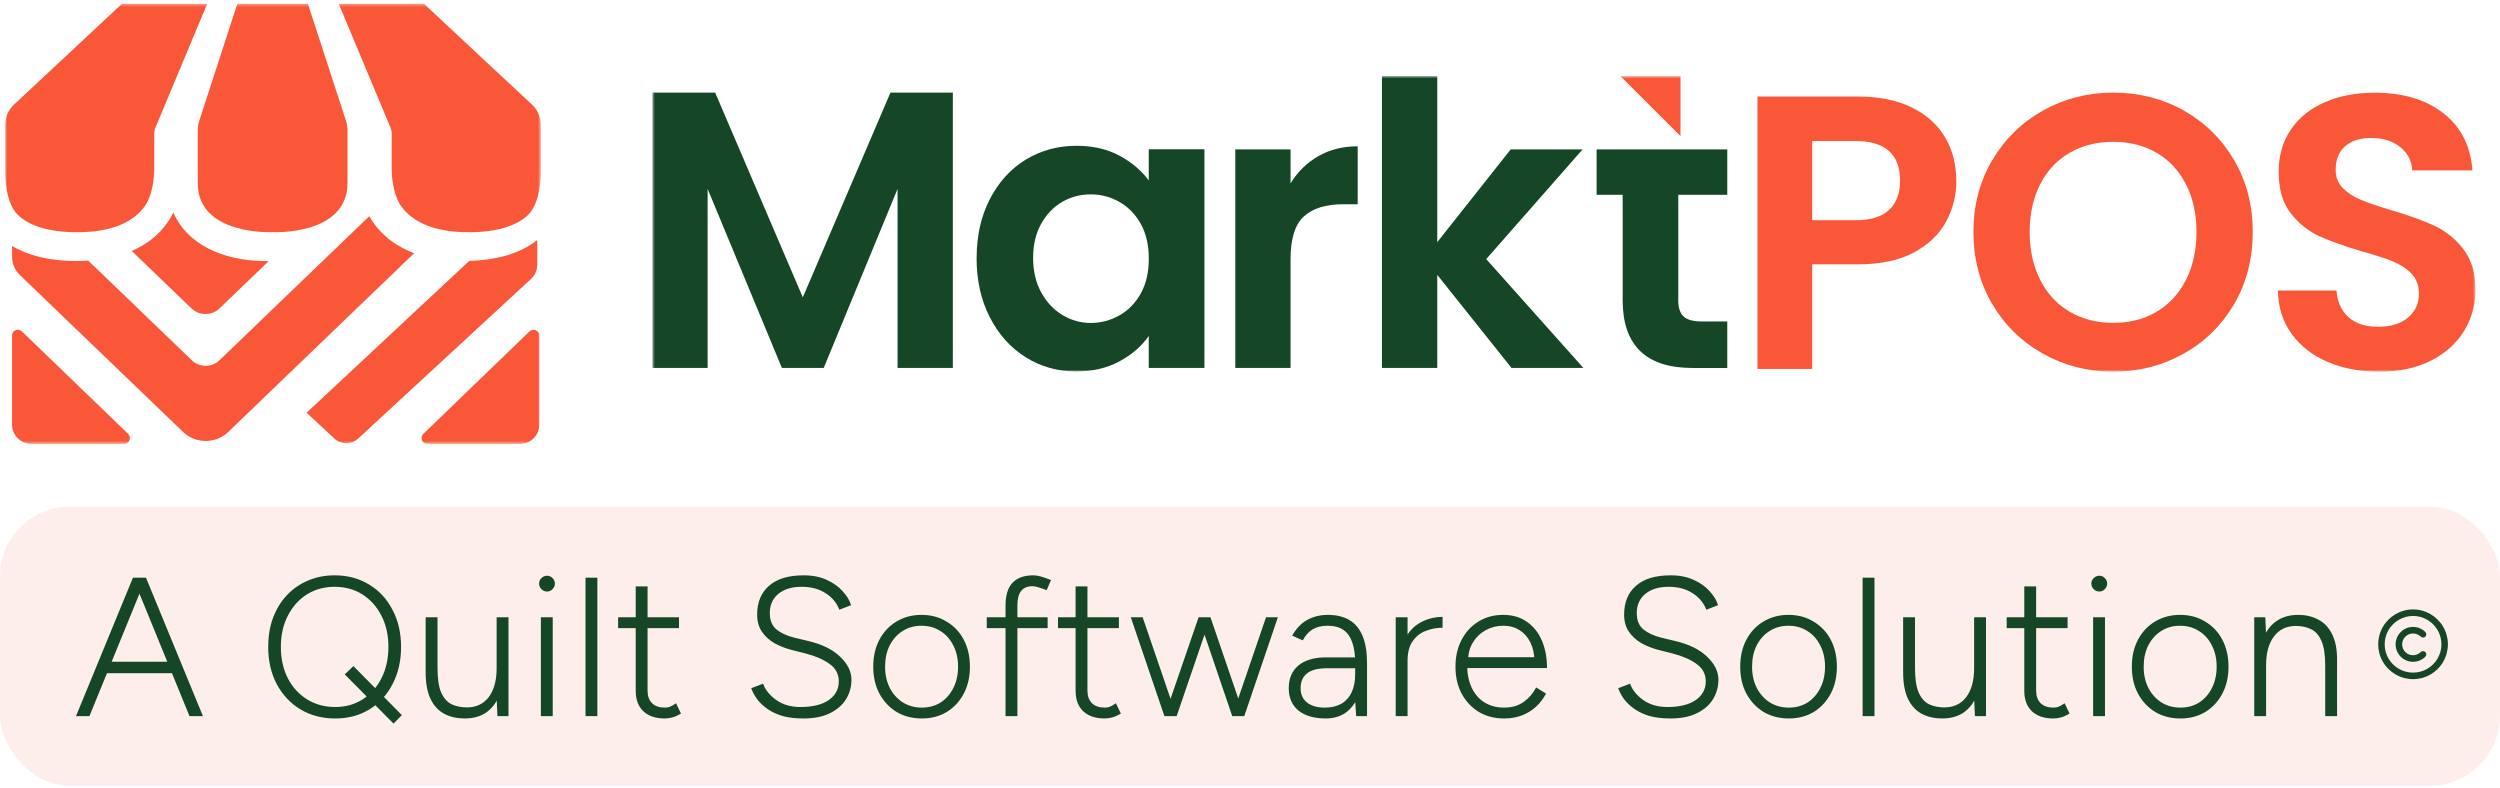
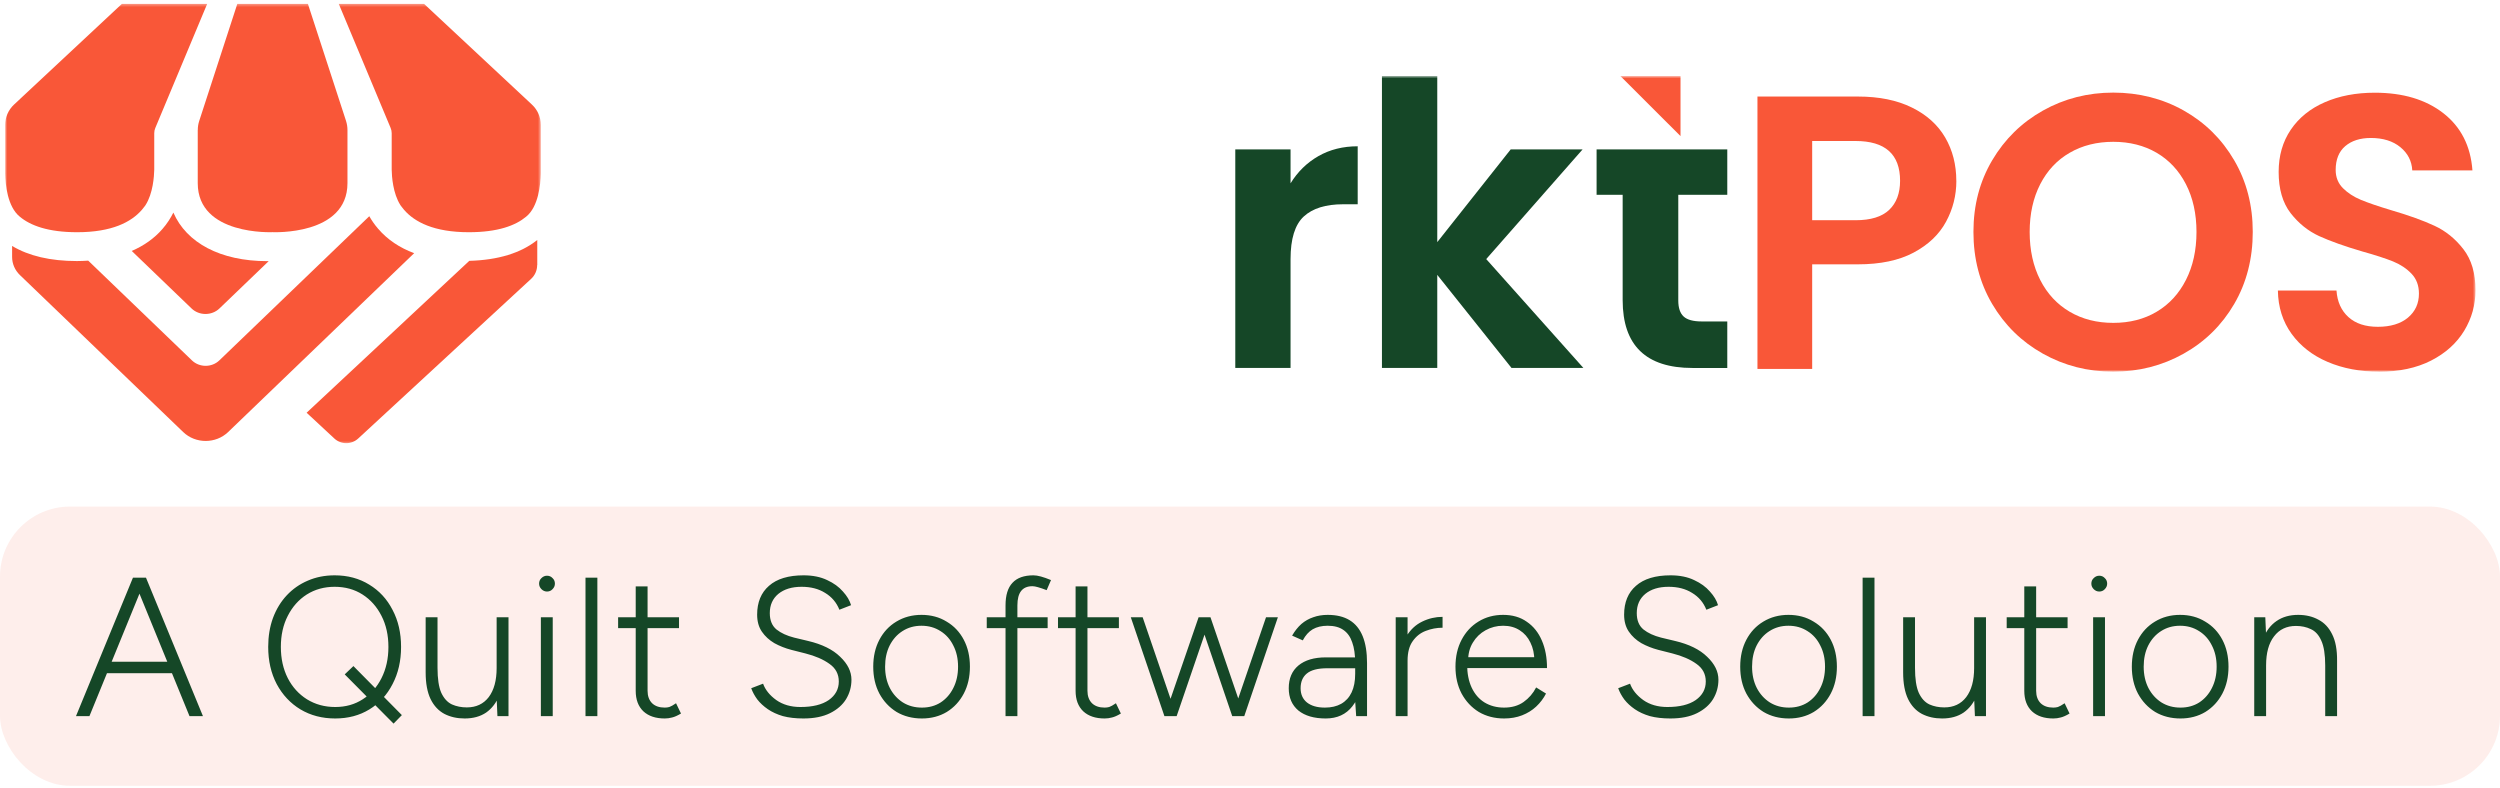
<svg xmlns="http://www.w3.org/2000/svg" width="876" height="276" viewBox="0 0 876 276" fill="none">
  <mask id="mask0_500_259" style="mask-type:luminance" maskUnits="userSpaceOnUse" x="1" y="1" width="189" height="155">
    <path d="M189.495 1.344H1.797V155.534H189.495V1.344Z" fill="white" />
  </mask>
  <g mask="url(#mask0_500_259)">
    <path d="M132.515 80.185C131.257 78.734 130.248 77.248 129.398 75.762L76.863 126.274C74.224 128.822 69.884 128.822 67.245 126.274L30.917 91.331C29.624 91.402 28.313 91.473 26.967 91.473C17.633 91.473 10.052 89.668 4.242 86.183V90.04C4.242 92.411 5.216 94.675 6.952 96.356L64.181 151.38C68.52 155.555 75.605 155.555 79.945 151.38L145.126 88.713C140.025 86.82 135.809 83.989 132.533 80.203L132.515 80.185Z" fill="#F95738" />
    <path d="M60.759 74.469C59.803 76.397 58.581 78.326 56.951 80.201C54.081 83.527 50.45 86.075 46.164 87.933L67.1 108.067C69.792 110.668 74.22 110.668 76.913 108.067L94.147 91.507C93.97 91.507 93.863 91.507 93.651 91.507C77.214 91.507 65.311 85.067 60.741 74.469H60.759Z" fill="#F95738" />
    <path d="M188.259 92.87V84.094C182.52 88.676 174.55 91.118 164.436 91.401L107.438 144.62L117.144 153.643C119.5 155.837 123.166 155.837 125.522 153.643L186.116 97.7C187.462 96.461 188.224 94.71 188.224 92.87H188.259Z" fill="#F95738" />
    <path d="M69.289 45.557V64.17C69.289 82.606 95.521 81.349 95.521 81.349C95.521 81.349 121.753 82.624 121.753 64.17V45.557C121.753 44.478 121.576 43.417 121.257 42.39L107.884 1.344H83.158L69.803 42.39C69.466 43.417 69.307 44.478 69.307 45.557H69.289Z" fill="#F95738" />
-     <path d="M185.52 116.139L148.324 152.037C147.013 153.311 147.916 155.54 149.741 155.54H182.208C185.945 155.54 188.974 152.514 188.974 148.781V117.607C188.974 115.82 186.813 114.9 185.52 116.139Z" fill="#F95738" />
-     <path d="M7.68 116.13C6.387 114.874 4.227 115.794 4.227 117.599V148.773C4.227 152.506 7.255 155.532 10.993 155.532H43.477C45.301 155.532 46.205 153.303 44.894 152.029L7.68 116.13Z" fill="#F95738" />
    <path d="M140.913 72.714C140.842 72.626 140.772 72.52 140.701 72.432C140.666 72.379 140.613 72.326 140.578 72.273C140.684 72.415 140.79 72.573 140.913 72.714Z" fill="#F95738" />
    <path d="M137.248 46.674V59.466C137.283 61.783 137.673 67.781 140.312 71.886C140.365 71.957 140.418 72.027 140.472 72.116C140.543 72.222 140.631 72.328 140.719 72.434C141.074 72.876 141.357 73.248 141.587 73.531C145.289 77.795 152.056 81.369 164.277 81.369C174.462 81.369 180.625 79.034 184.345 75.937C188.703 72.434 189.411 64.561 189.499 60.81C189.499 60.757 189.499 60.74 189.499 60.74V43.808C189.499 41.083 188.384 38.5 186.4 36.66L148.602 1.363H118.703L136.876 44.834C137.124 45.418 137.248 46.037 137.248 46.674Z" fill="#F95738" />
    <path d="M6.951 75.937C10.671 79.034 16.852 81.369 27.019 81.369C39.258 81.369 46.007 77.795 49.709 73.531C49.939 73.248 50.222 72.877 50.577 72.434C50.648 72.328 50.736 72.222 50.825 72.116C50.878 72.045 50.931 71.974 50.984 71.886C53.623 67.781 53.995 61.783 54.048 59.466V46.674C54.048 46.037 54.172 45.418 54.42 44.834L72.593 1.363H42.695L4.897 36.66C2.93 38.5 1.797 41.101 1.797 43.808V60.739C1.797 60.739 1.797 60.757 1.797 60.81C1.885 64.579 2.594 72.434 6.951 75.937Z" fill="#F95738" />
  </g>
  <mask id="mask1_500_259" style="mask-type:luminance" maskUnits="userSpaceOnUse" x="228" y="26" width="640" height="105">
    <path d="M867.439 26.648H228.586V130.232H867.439V26.648Z" fill="white" />
  </mask>
  <g mask="url(#mask1_500_259)">
-     <path fill-rule="evenodd" clip-rule="evenodd" d="M333.878 32.449V128.924H314.512V66.187L288.632 128.924H273.974L247.952 66.187V128.924H228.586V32.449H250.59L281.303 104.186L312.016 32.449H333.878Z" fill="#154727" />
-     <path fill-rule="evenodd" clip-rule="evenodd" d="M402.542 90.638C402.542 85.934 401.621 81.902 399.781 78.543C397.938 75.183 395.443 72.602 392.311 70.798C389.178 68.994 385.814 68.11 382.202 68.11C378.592 68.11 375.281 68.977 372.236 70.727C369.191 72.478 366.731 75.042 364.836 78.401C362.944 81.761 362.004 85.757 362.004 90.355C362.004 94.952 362.944 99.001 364.836 102.449C366.731 105.898 369.226 108.55 372.306 110.406C375.404 112.245 378.698 113.165 382.202 113.165C385.706 113.165 389.16 112.263 392.311 110.477C395.443 108.673 397.938 106.092 399.781 102.732C401.621 99.373 402.542 95.341 402.542 90.638ZM342.213 90.355C342.213 82.61 343.753 75.749 346.851 69.755C349.949 63.76 354.145 59.163 359.436 55.927C364.748 52.709 370.659 51.082 377.212 51.082C382.927 51.082 387.938 52.231 392.223 54.53C396.505 56.829 399.939 59.729 402.525 63.23V52.302H422.032V128.92H402.525V117.727C400.03 121.316 396.592 124.287 392.223 126.639C387.85 128.991 382.787 130.158 377.068 130.158C370.607 130.158 364.731 128.495 359.419 125.189C354.11 121.865 349.914 117.196 346.833 111.167C343.735 105.137 342.195 98.206 342.195 90.372L342.213 90.355Z" fill="#154727" />
    <path fill-rule="evenodd" clip-rule="evenodd" d="M452.21 64.237C454.705 60.187 457.946 57.005 461.962 54.706C465.981 52.407 470.568 51.258 475.736 51.258V71.575H470.62C464.53 71.575 459.944 73.007 456.846 75.854C453.749 78.718 452.21 83.687 452.21 90.778V128.919H432.844V52.354H452.21V64.237Z" fill="#154727" />
    <path fill-rule="evenodd" clip-rule="evenodd" d="M529.625 128.923L503.618 96.317V128.923H484.234V26.648H503.618V84.841L529.341 52.359H554.532L520.774 90.782L554.812 128.923H529.625Z" fill="#154727" />
    <path fill-rule="evenodd" clip-rule="evenodd" d="M588.07 68.252V105.296C588.07 107.878 588.69 109.735 589.944 110.902C591.185 112.051 593.29 112.635 596.248 112.635H605.239V128.938H593.063C576.741 128.938 568.58 121.016 568.58 105.173V68.252H559.445V52.355H605.239V68.252H588.087H588.07Z" fill="#154727" />
    <path fill-rule="evenodd" clip-rule="evenodd" d="M567.789 26.648H588.852V47.691L567.789 26.648Z" fill="#F95738" />
    <path d="M650.19 77.168C655.485 77.168 659.413 75.965 661.964 73.543C664.511 71.12 665.787 67.725 665.787 63.358C665.787 54.057 660.583 49.406 650.173 49.406H634.986V77.168H650.173H650.19ZM685.507 63.358C685.507 68.468 684.305 73.242 681.877 77.716C679.452 82.189 675.664 85.779 670.513 88.52C665.363 91.26 658.849 92.622 651.007 92.622H634.986V129.277H615.812V33.828H651.007C658.404 33.828 664.69 35.101 669.893 37.665C675.097 40.212 678.993 43.73 681.597 48.186C684.197 52.66 685.49 57.717 685.49 63.376L685.507 63.358Z" fill="#F95738" />
    <path d="M740.492 113.134C746.246 113.134 751.309 111.843 755.678 109.244C760.069 106.644 763.485 102.931 765.949 98.104C768.408 93.276 769.649 87.671 769.649 81.288C769.649 74.904 768.408 69.317 765.949 64.543C763.485 59.751 760.051 56.09 755.678 53.527C751.309 50.98 746.228 49.69 740.492 49.69C734.756 49.69 729.658 50.962 725.232 53.527C720.807 56.073 717.355 59.751 714.895 64.543C712.432 69.335 711.195 74.922 711.195 81.288C711.195 87.653 712.432 93.276 714.895 98.104C717.355 102.931 720.807 106.644 725.232 109.244C729.658 111.843 734.739 113.134 740.492 113.134ZM740.492 130.233C731.553 130.233 723.34 128.128 715.852 123.938C708.364 119.747 702.432 113.93 698.059 106.503C693.686 99.076 691.492 90.659 691.492 81.27C691.492 71.881 693.686 63.605 698.059 56.179C702.449 48.752 708.381 42.935 715.852 38.744C723.34 34.553 731.553 32.449 740.492 32.449C749.431 32.449 757.77 34.553 765.202 38.744C772.638 42.935 778.535 48.752 782.87 56.179C787.207 63.605 789.366 71.969 789.366 81.27C789.366 90.571 787.207 99.076 782.87 106.503C778.535 113.93 772.62 119.747 765.132 123.938C757.644 128.128 749.431 130.233 740.492 130.233Z" fill="#F95738" />
    <path d="M833.629 130.232C826.975 130.232 820.972 129.101 815.625 126.82C810.282 124.539 806.066 121.25 802.969 116.971C799.871 112.691 798.259 107.617 798.172 101.799H818.705C818.972 105.725 820.37 108.819 822.886 111.1C825.398 113.381 828.832 114.513 833.222 114.513C837.613 114.513 841.205 113.434 843.755 111.295C846.303 109.155 847.596 106.344 847.596 102.878C847.596 100.049 846.73 97.732 844.996 95.911C843.258 94.09 841.099 92.657 838.496 91.597C835.896 90.553 832.318 89.386 827.753 88.113C821.54 86.292 816.494 84.488 812.615 82.72C808.74 80.934 805.411 78.246 802.615 74.657C799.836 71.05 798.438 66.24 798.438 60.228C798.438 54.57 799.854 49.654 802.685 45.463C805.52 41.273 809.483 38.054 814.599 35.827C819.714 33.598 825.556 32.484 832.126 32.484C841.986 32.484 849.986 34.871 856.146 39.663C862.306 44.455 865.704 51.121 866.342 59.697H845.259C845.083 56.409 843.685 53.703 841.082 51.564C838.478 49.424 835.027 48.346 830.745 48.346C827.01 48.346 824.017 49.3 821.768 51.21C819.539 53.12 818.421 55.913 818.421 59.556C818.421 62.102 819.273 64.224 820.955 65.922C822.637 67.602 824.743 68.981 827.255 70.024C829.771 71.067 833.31 72.287 837.862 73.649C844.074 75.47 849.138 77.292 853.048 79.113C856.979 80.934 860.361 83.675 863.175 87.317C866.006 90.96 867.421 95.752 867.421 101.675C867.421 106.786 866.093 111.525 863.458 115.892C860.802 120.26 856.927 123.761 851.829 126.36C846.713 128.959 840.64 130.25 833.611 130.25" fill="#F95738" />
  </g>
  <rect y="177.504" width="876" height="97.837" rx="24.546" fill="#F95738" fill-opacity="0.1" />
  <path d="M66.397 250.922L46.583 202.426H51.155L71.108 250.922H66.397ZM26.63 250.922L46.583 202.426H51.155L31.341 250.922H26.63ZM36.052 235.888V231.87H61.686V235.888H36.052ZM117.464 251.753C112.891 251.753 108.827 250.691 105.271 248.566C101.76 246.442 98.989 243.486 96.957 239.699C94.971 235.911 93.978 231.57 93.978 226.674C93.978 222.979 94.532 219.607 95.641 216.559C96.795 213.464 98.412 210.809 100.49 208.592C102.569 206.375 105.017 204.666 107.834 203.465C110.698 202.218 113.838 201.595 117.256 201.595C121.829 201.595 125.87 202.68 129.38 204.851C132.89 206.975 135.615 209.931 137.555 213.719C139.541 217.46 140.534 221.778 140.534 226.674C140.534 231.57 139.541 235.911 137.555 239.699C135.615 243.486 132.913 246.442 129.449 248.566C125.985 250.691 121.99 251.753 117.464 251.753ZM137.902 253.555L120.789 236.304L123.838 233.394L140.811 250.575L137.902 253.555ZM117.464 247.735C121.113 247.735 124.323 246.834 127.094 245.033C129.911 243.232 132.105 240.761 133.675 237.62C135.292 234.433 136.1 230.784 136.1 226.674C136.1 222.563 135.292 218.938 133.675 215.797C132.059 212.61 129.842 210.116 127.025 208.315C124.207 206.513 120.951 205.613 117.256 205.613C113.607 205.613 110.351 206.513 107.488 208.315C104.67 210.116 102.453 212.61 100.837 215.797C99.22 218.938 98.412 222.563 98.412 226.674C98.412 230.784 99.22 234.433 100.837 237.62C102.453 240.761 104.693 243.232 107.557 245.033C110.467 246.834 113.769 247.735 117.464 247.735ZM174.299 250.922L174.022 244.548V216.282H178.179V250.922H174.299ZM149.15 234.018V216.282H153.307V234.018H149.15ZM153.307 234.018C153.307 237.851 153.746 240.761 154.623 242.747C155.547 244.733 156.794 246.095 158.365 246.834C159.935 247.527 161.667 247.874 163.561 247.874C166.84 247.874 169.403 246.673 171.251 244.271C173.098 241.823 174.022 238.428 174.022 234.087H176.585C176.585 237.782 176.054 240.946 174.992 243.578C173.93 246.211 172.382 248.243 170.35 249.675C168.318 251.06 165.801 251.753 162.799 251.753C160.166 251.753 157.81 251.222 155.732 250.16C153.654 249.051 152.037 247.319 150.882 244.964C149.728 242.562 149.15 239.444 149.15 235.611V234.018H153.307ZM189.521 250.922V216.282H193.677V250.922H189.521ZM191.668 207.275C190.929 207.275 190.283 206.998 189.728 206.444C189.174 205.89 188.897 205.243 188.897 204.504C188.897 203.719 189.174 203.072 189.728 202.564C190.283 202.01 190.929 201.733 191.668 201.733C192.453 201.733 193.1 202.01 193.608 202.564C194.162 203.072 194.439 203.719 194.439 204.504C194.439 205.243 194.162 205.89 193.608 206.444C193.1 206.998 192.453 207.275 191.668 207.275ZM205.159 250.922V202.426H209.316V250.922H205.159ZM232.937 251.753C229.751 251.753 227.257 250.922 225.455 249.259C223.654 247.55 222.753 245.149 222.753 242.054V205.474H226.91V242.054C226.91 243.902 227.441 245.356 228.504 246.419C229.566 247.435 231.044 247.943 232.937 247.943C233.492 247.943 234.023 247.874 234.531 247.735C235.085 247.55 235.87 247.111 236.886 246.419L238.618 250.021C237.371 250.76 236.332 251.222 235.501 251.407C234.669 251.638 233.815 251.753 232.937 251.753ZM216.587 220.092V216.282H237.926V220.092H216.587ZM281.514 251.753C278.789 251.753 276.387 251.476 274.309 250.922C272.277 250.321 270.522 249.513 269.044 248.497C267.566 247.481 266.342 246.349 265.372 245.102C264.448 243.855 263.732 242.539 263.224 241.153L267.381 239.56C268.166 241.731 269.713 243.647 272.023 245.31C274.332 246.927 277.149 247.735 280.475 247.735C284.724 247.735 288.026 246.927 290.382 245.31C292.737 243.647 293.915 241.477 293.915 238.798C293.915 236.211 292.83 234.156 290.659 232.632C288.488 231.062 285.671 229.838 282.207 228.96L277.288 227.713C275.163 227.159 273.177 226.374 271.33 225.358C269.529 224.295 268.074 222.956 266.965 221.339C265.857 219.723 265.303 217.737 265.303 215.381C265.303 211.04 266.688 207.668 269.459 205.266C272.231 202.818 276.272 201.595 281.583 201.595C284.77 201.595 287.518 202.149 289.828 203.257C292.137 204.32 293.985 205.659 295.37 207.275C296.802 208.846 297.749 210.439 298.211 212.056L294.123 213.649C293.107 211.109 291.444 209.146 289.135 207.76C286.872 206.329 284.124 205.613 280.891 205.613C277.473 205.613 274.748 206.444 272.716 208.107C270.73 209.77 269.737 212.01 269.737 214.827C269.737 217.367 270.522 219.284 272.092 220.577C273.662 221.824 275.718 222.771 278.258 223.418L283.177 224.595C288.073 225.75 291.814 227.598 294.4 230.138C297.033 232.632 298.349 235.311 298.349 238.174C298.349 240.622 297.726 242.885 296.479 244.964C295.232 246.996 293.361 248.636 290.867 249.883C288.373 251.13 285.255 251.753 281.514 251.753ZM323.026 251.753C319.7 251.753 316.744 250.991 314.158 249.467C311.618 247.897 309.609 245.749 308.131 243.024C306.699 240.299 305.983 237.158 305.983 233.602C305.983 230.046 306.699 226.905 308.131 224.18C309.562 221.455 311.548 219.33 314.089 217.806C316.675 216.236 319.608 215.451 322.887 215.451C326.213 215.451 329.146 216.236 331.686 217.806C334.272 219.33 336.281 221.455 337.713 224.18C339.145 226.905 339.861 230.046 339.861 233.602C339.861 237.158 339.145 240.299 337.713 243.024C336.281 245.749 334.295 247.897 331.755 249.467C329.215 250.991 326.305 251.753 323.026 251.753ZM323.026 247.943C325.52 247.943 327.714 247.342 329.607 246.142C331.501 244.895 332.979 243.209 334.041 241.084C335.15 238.913 335.704 236.419 335.704 233.602C335.704 230.784 335.15 228.314 334.041 226.189C332.979 224.018 331.478 222.332 329.538 221.131C327.598 219.884 325.381 219.261 322.887 219.261C320.393 219.261 318.176 219.884 316.236 221.131C314.343 222.332 312.842 224.018 311.733 226.189C310.671 228.314 310.14 230.784 310.14 233.602C310.14 236.419 310.694 238.913 311.802 241.084C312.911 243.209 314.435 244.895 316.375 246.142C318.315 247.342 320.532 247.943 323.026 247.943ZM352.338 250.922V212.125C352.338 208.569 353.147 205.936 354.763 204.227C356.38 202.472 358.828 201.595 362.107 201.595C362.846 201.595 363.723 201.733 364.739 202.01C365.756 202.287 366.933 202.703 368.273 203.257L366.749 206.791C365.548 206.329 364.532 205.982 363.7 205.751C362.915 205.52 362.268 205.405 361.76 205.405C360.005 205.405 358.689 205.959 357.811 207.068C356.934 208.176 356.495 209.862 356.495 212.125V250.922H352.338ZM345.757 220.092V216.282H367.095V220.092H345.757ZM387.072 251.753C383.885 251.753 381.391 250.922 379.59 249.259C377.788 247.55 376.888 245.149 376.888 242.054V205.474H381.045V242.054C381.045 243.902 381.576 245.356 382.638 246.419C383.7 247.435 385.178 247.943 387.072 247.943C387.626 247.943 388.157 247.874 388.665 247.735C389.22 247.55 390.005 247.111 391.021 246.419L392.753 250.021C391.506 250.76 390.467 251.222 389.635 251.407C388.804 251.638 387.95 251.753 387.072 251.753ZM370.722 220.092V216.282H392.06V220.092H370.722ZM431.769 250.922L443.616 216.282H447.773L435.995 250.922H431.769ZM408.075 250.922L419.991 216.282H424.148L412.301 250.922H408.075ZM408.006 250.922L396.228 216.282H400.385L412.232 250.922H408.006ZM431.769 250.922L419.991 216.282H424.148L435.995 250.922H431.769ZM475.201 250.922L474.855 245.726V232.355C474.855 229.399 474.508 226.974 473.815 225.08C473.169 223.141 472.13 221.686 470.698 220.716C469.312 219.746 467.488 219.261 465.225 219.261C463.146 219.261 461.391 219.677 459.959 220.508C458.574 221.339 457.419 222.633 456.495 224.388L452.754 222.725C453.724 221.062 454.81 219.7 456.01 218.637C457.257 217.575 458.643 216.79 460.167 216.282C461.691 215.728 463.377 215.451 465.225 215.451C468.319 215.451 470.883 216.074 472.915 217.321C474.947 218.568 476.471 220.439 477.487 222.933C478.503 225.427 479.011 228.568 479.011 232.355V250.922H475.201ZM464.532 251.753C460.467 251.753 457.281 250.83 454.971 248.982C452.708 247.088 451.576 244.479 451.576 241.153C451.576 237.736 452.708 235.08 454.971 233.186C457.281 231.293 460.467 230.346 464.532 230.346H474.924V234.156H465.086C461.761 234.156 459.359 234.78 457.881 236.027C456.449 237.228 455.733 238.936 455.733 241.153C455.733 243.278 456.472 244.941 457.95 246.142C459.474 247.342 461.576 247.943 464.255 247.943C466.472 247.943 468.365 247.504 469.936 246.627C471.552 245.703 472.776 244.363 473.608 242.608C474.439 240.853 474.855 238.682 474.855 236.096H477.279C477.279 240.807 476.148 244.594 473.885 247.458C471.668 250.321 468.55 251.753 464.532 251.753ZM490.787 231.939C490.787 228.198 491.48 225.173 492.866 222.863C494.298 220.554 496.122 218.868 498.339 217.806C500.602 216.698 502.981 216.143 505.475 216.143V219.954C503.442 219.954 501.48 220.323 499.586 221.062C497.738 221.755 496.214 222.956 495.013 224.665C493.813 226.327 493.212 228.614 493.212 231.523L490.787 231.939ZM489.055 250.922V216.282H493.212V250.922H489.055ZM527.039 251.753C523.714 251.753 520.758 250.991 518.171 249.467C515.631 247.897 513.622 245.749 512.144 243.024C510.712 240.299 509.996 237.158 509.996 233.602C509.996 230.046 510.712 226.905 512.144 224.18C513.576 221.455 515.539 219.33 518.033 217.806C520.573 216.236 523.46 215.451 526.693 215.451C529.972 215.451 532.743 216.259 535.006 217.875C537.316 219.446 539.071 221.64 540.272 224.457C541.473 227.228 542.073 230.438 542.073 234.087H512.49L514.084 232.771C514.084 235.957 514.615 238.682 515.677 240.946C516.74 243.209 518.241 244.941 520.18 246.142C522.167 247.342 524.453 247.943 527.039 247.943C529.718 247.943 531.981 247.296 533.829 246.003C535.722 244.664 537.2 242.955 538.263 240.876L541.727 243.024C540.849 244.733 539.694 246.257 538.263 247.596C536.877 248.89 535.237 249.906 533.344 250.645C531.45 251.384 529.349 251.753 527.039 251.753ZM514.43 231.523L512.698 230.276H539.371L537.639 231.593C537.639 229.145 537.177 226.997 536.253 225.15C535.376 223.302 534.129 221.87 532.512 220.854C530.896 219.792 528.956 219.261 526.693 219.261C524.476 219.261 522.421 219.792 520.527 220.854C518.679 221.87 517.201 223.302 516.093 225.15C514.984 226.951 514.43 229.076 514.43 231.523ZM585.301 251.753C582.576 251.753 580.175 251.476 578.096 250.922C576.064 250.321 574.309 249.513 572.831 248.497C571.353 247.481 570.129 246.349 569.159 245.102C568.236 243.855 567.52 242.539 567.012 241.153L571.168 239.56C571.954 241.731 573.501 243.647 575.81 245.31C578.119 246.927 580.937 247.735 584.262 247.735C588.511 247.735 591.814 246.927 594.169 245.31C596.525 243.647 597.703 241.477 597.703 238.798C597.703 236.211 596.617 234.156 594.446 232.632C592.276 231.062 589.458 229.838 585.994 228.96L581.075 227.713C578.951 227.159 576.965 226.374 575.117 225.358C573.316 224.295 571.861 222.956 570.753 221.339C569.644 219.723 569.09 217.737 569.09 215.381C569.09 211.04 570.476 207.668 573.247 205.266C576.018 202.818 580.059 201.595 585.371 201.595C588.558 201.595 591.306 202.149 593.615 203.257C595.924 204.32 597.772 205.659 599.157 207.275C600.589 208.846 601.536 210.439 601.998 212.056L597.91 213.649C596.894 211.109 595.232 209.146 592.922 207.76C590.659 206.329 587.911 205.613 584.678 205.613C581.26 205.613 578.535 206.444 576.503 208.107C574.517 209.77 573.524 212.01 573.524 214.827C573.524 217.367 574.309 219.284 575.879 220.577C577.45 221.824 579.505 222.771 582.045 223.418L586.964 224.595C591.86 225.75 595.601 227.598 598.188 230.138C600.82 232.632 602.137 235.311 602.137 238.174C602.137 240.622 601.513 242.885 600.266 244.964C599.019 246.996 597.148 248.636 594.654 249.883C592.16 251.13 589.043 251.753 585.301 251.753ZM626.813 251.753C623.488 251.753 620.532 250.991 617.945 249.467C615.405 247.897 613.396 245.749 611.918 243.024C610.486 240.299 609.77 237.158 609.77 233.602C609.77 230.046 610.486 226.905 611.918 224.18C613.35 221.455 615.336 219.33 617.876 217.806C620.463 216.236 623.395 215.451 626.675 215.451C630 215.451 632.933 216.236 635.473 217.806C638.06 219.33 640.069 221.455 641.501 224.18C642.932 226.905 643.648 230.046 643.648 233.602C643.648 237.158 642.932 240.299 641.501 243.024C640.069 245.749 638.083 247.897 635.542 249.467C633.002 250.991 630.092 251.753 626.813 251.753ZM626.813 247.943C629.307 247.943 631.501 247.342 633.395 246.142C635.288 244.895 636.766 243.209 637.829 241.084C638.937 238.913 639.491 236.419 639.491 233.602C639.491 230.784 638.937 228.314 637.829 226.189C636.766 224.018 635.265 222.332 633.326 221.131C631.386 219.884 629.169 219.261 626.675 219.261C624.181 219.261 621.964 219.884 620.024 221.131C618.13 222.332 616.629 224.018 615.521 226.189C614.458 228.314 613.927 230.784 613.927 233.602C613.927 236.419 614.481 238.913 615.59 241.084C616.698 243.209 618.222 244.895 620.162 246.142C622.102 247.342 624.319 247.943 626.813 247.943ZM652.662 250.922V202.426H656.818V250.922H652.662ZM692.01 250.922L691.733 244.548V216.282H695.89V250.922H692.01ZM666.861 234.018V216.282H671.018V234.018H666.861ZM671.018 234.018C671.018 237.851 671.457 240.761 672.335 242.747C673.258 244.733 674.505 246.095 676.076 246.834C677.646 247.527 679.378 247.874 681.272 247.874C684.551 247.874 687.114 246.673 688.962 244.271C690.809 241.823 691.733 238.428 691.733 234.087H694.296C694.296 237.782 693.765 240.946 692.703 243.578C691.641 246.211 690.093 248.243 688.061 249.675C686.029 251.06 683.512 251.753 680.51 251.753C677.877 251.753 675.521 251.222 673.443 250.16C671.365 249.051 669.748 247.319 668.593 244.964C667.439 242.562 666.861 239.444 666.861 235.611V234.018H671.018ZM719.494 251.753C716.307 251.753 713.813 250.922 712.012 249.259C710.211 247.55 709.31 245.149 709.31 242.054V205.474H713.467V242.054C713.467 243.902 713.998 245.356 715.06 246.419C716.123 247.435 717.601 247.943 719.494 247.943C720.048 247.943 720.58 247.874 721.088 247.735C721.642 247.55 722.427 247.111 723.443 246.419L725.175 250.021C723.928 250.76 722.889 251.222 722.058 251.407C721.226 251.638 720.372 251.753 719.494 251.753ZM703.144 220.092V216.282H724.482V220.092H703.144ZM733.431 250.922V216.282H737.588V250.922H733.431ZM735.579 207.275C734.84 207.275 734.193 206.998 733.639 206.444C733.084 205.89 732.807 205.243 732.807 204.504C732.807 203.719 733.084 203.072 733.639 202.564C734.193 202.01 734.84 201.733 735.579 201.733C736.364 201.733 737.01 202.01 737.518 202.564C738.073 203.072 738.35 203.719 738.35 204.504C738.35 205.243 738.073 205.89 737.518 206.444C737.01 206.998 736.364 207.275 735.579 207.275ZM764.034 251.753C760.708 251.753 757.752 250.991 755.166 249.467C752.626 247.897 750.616 245.749 749.138 243.024C747.707 240.299 746.991 237.158 746.991 233.602C746.991 230.046 747.707 226.905 749.138 224.18C750.57 221.455 752.556 219.33 755.097 217.806C757.683 216.236 760.616 215.451 763.895 215.451C767.221 215.451 770.153 216.236 772.694 217.806C775.28 219.33 777.289 221.455 778.721 224.18C780.153 226.905 780.869 230.046 780.869 233.602C780.869 237.158 780.153 240.299 778.721 243.024C777.289 245.749 775.303 247.897 772.763 249.467C770.223 250.991 767.313 251.753 764.034 251.753ZM764.034 247.943C766.528 247.943 768.722 247.342 770.615 246.142C772.509 244.895 773.987 243.209 775.049 241.084C776.158 238.913 776.712 236.419 776.712 233.602C776.712 230.784 776.158 228.314 775.049 226.189C773.987 224.018 772.486 222.332 770.546 221.131C768.606 219.884 766.389 219.261 763.895 219.261C761.401 219.261 759.184 219.884 757.244 221.131C755.351 222.332 753.849 224.018 752.741 226.189C751.679 228.314 751.148 230.784 751.148 233.602C751.148 236.419 751.702 238.913 752.81 241.084C753.919 243.209 755.443 244.895 757.383 246.142C759.323 247.342 761.54 247.943 764.034 247.943ZM789.882 250.922V216.282H793.762L794.039 222.656V250.922H789.882ZM814.754 250.922V233.186H818.91V250.922H814.754ZM814.754 233.186C814.754 229.353 814.292 226.443 813.368 224.457C812.49 222.471 811.267 221.131 809.696 220.439C808.172 219.7 806.44 219.33 804.5 219.33C801.221 219.33 798.658 220.554 796.81 223.002C794.963 225.404 794.039 228.775 794.039 233.117H791.476C791.476 229.422 792.007 226.258 793.069 223.626C794.131 220.993 795.679 218.984 797.711 217.598C799.789 216.166 802.306 215.451 805.262 215.451C807.941 215.451 810.297 216.005 812.329 217.113C814.407 218.176 816.024 219.884 817.178 222.24C818.379 224.595 818.957 227.713 818.91 231.593V233.186H814.754Z" fill="#154727" />
-   <path d="M845.555 215.83C841.975 215.83 838.729 217.739 836.916 220.794C835.15 223.896 835.15 227.667 836.916 230.722C838.729 233.824 841.975 235.686 845.555 235.686C849.087 235.686 852.332 233.824 854.146 230.722C855.912 227.667 855.912 223.896 854.146 220.794C852.332 217.739 849.087 215.83 845.555 215.83ZM845.555 237.977C841.164 237.977 837.154 235.686 834.959 231.867C832.763 228.097 832.763 223.467 834.959 219.648C837.154 215.878 841.164 213.539 845.555 213.539C849.898 213.539 853.907 215.878 856.103 219.648C858.298 223.467 858.298 228.097 856.103 231.867C853.907 235.686 849.898 237.977 845.555 237.977ZM842.834 228.478C844.314 229.958 846.748 229.958 848.228 228.478C848.657 228.049 849.421 228.049 849.85 228.478C850.28 228.908 850.28 229.672 849.85 230.101C847.464 232.488 843.598 232.488 841.211 230.101C838.825 227.715 838.825 223.849 841.211 221.462C843.598 219.076 847.464 219.076 849.85 221.462C850.28 221.892 850.28 222.655 849.85 223.085C849.421 223.515 848.657 223.515 848.228 223.085C846.748 221.605 844.314 221.605 842.834 223.085C841.354 224.565 841.354 226.999 842.834 228.478Z" fill="#154727" />
</svg>